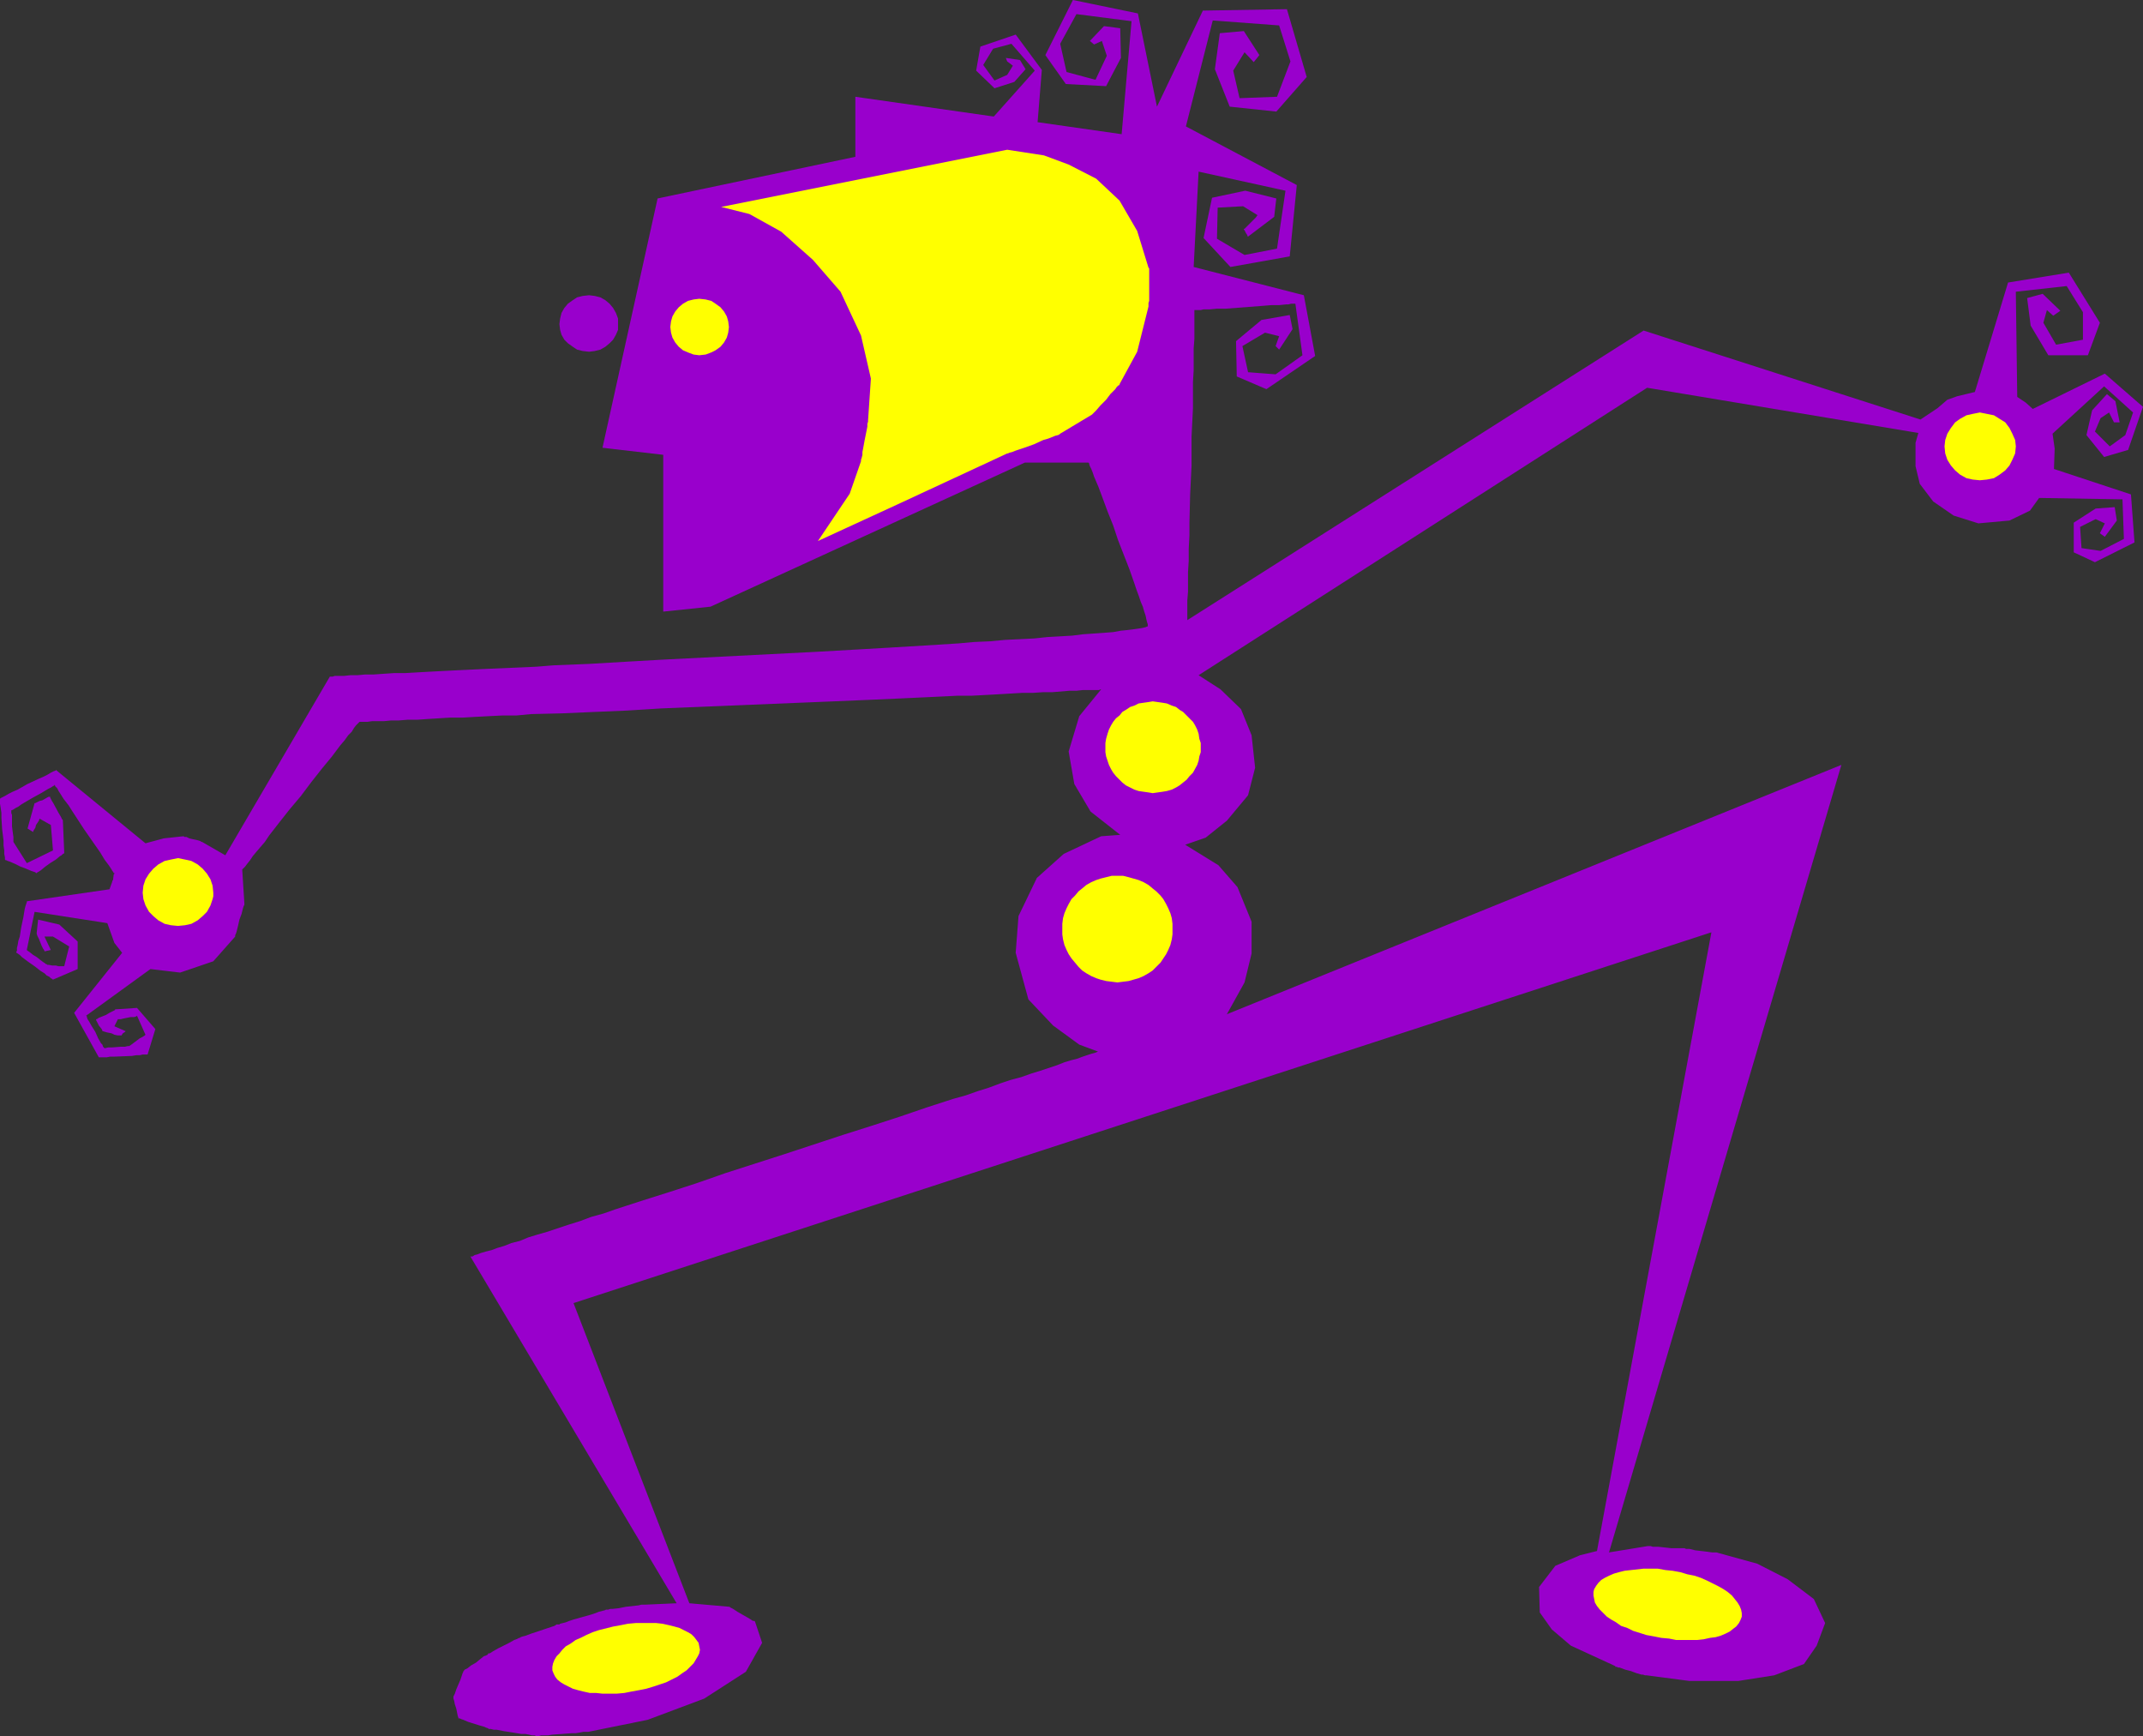
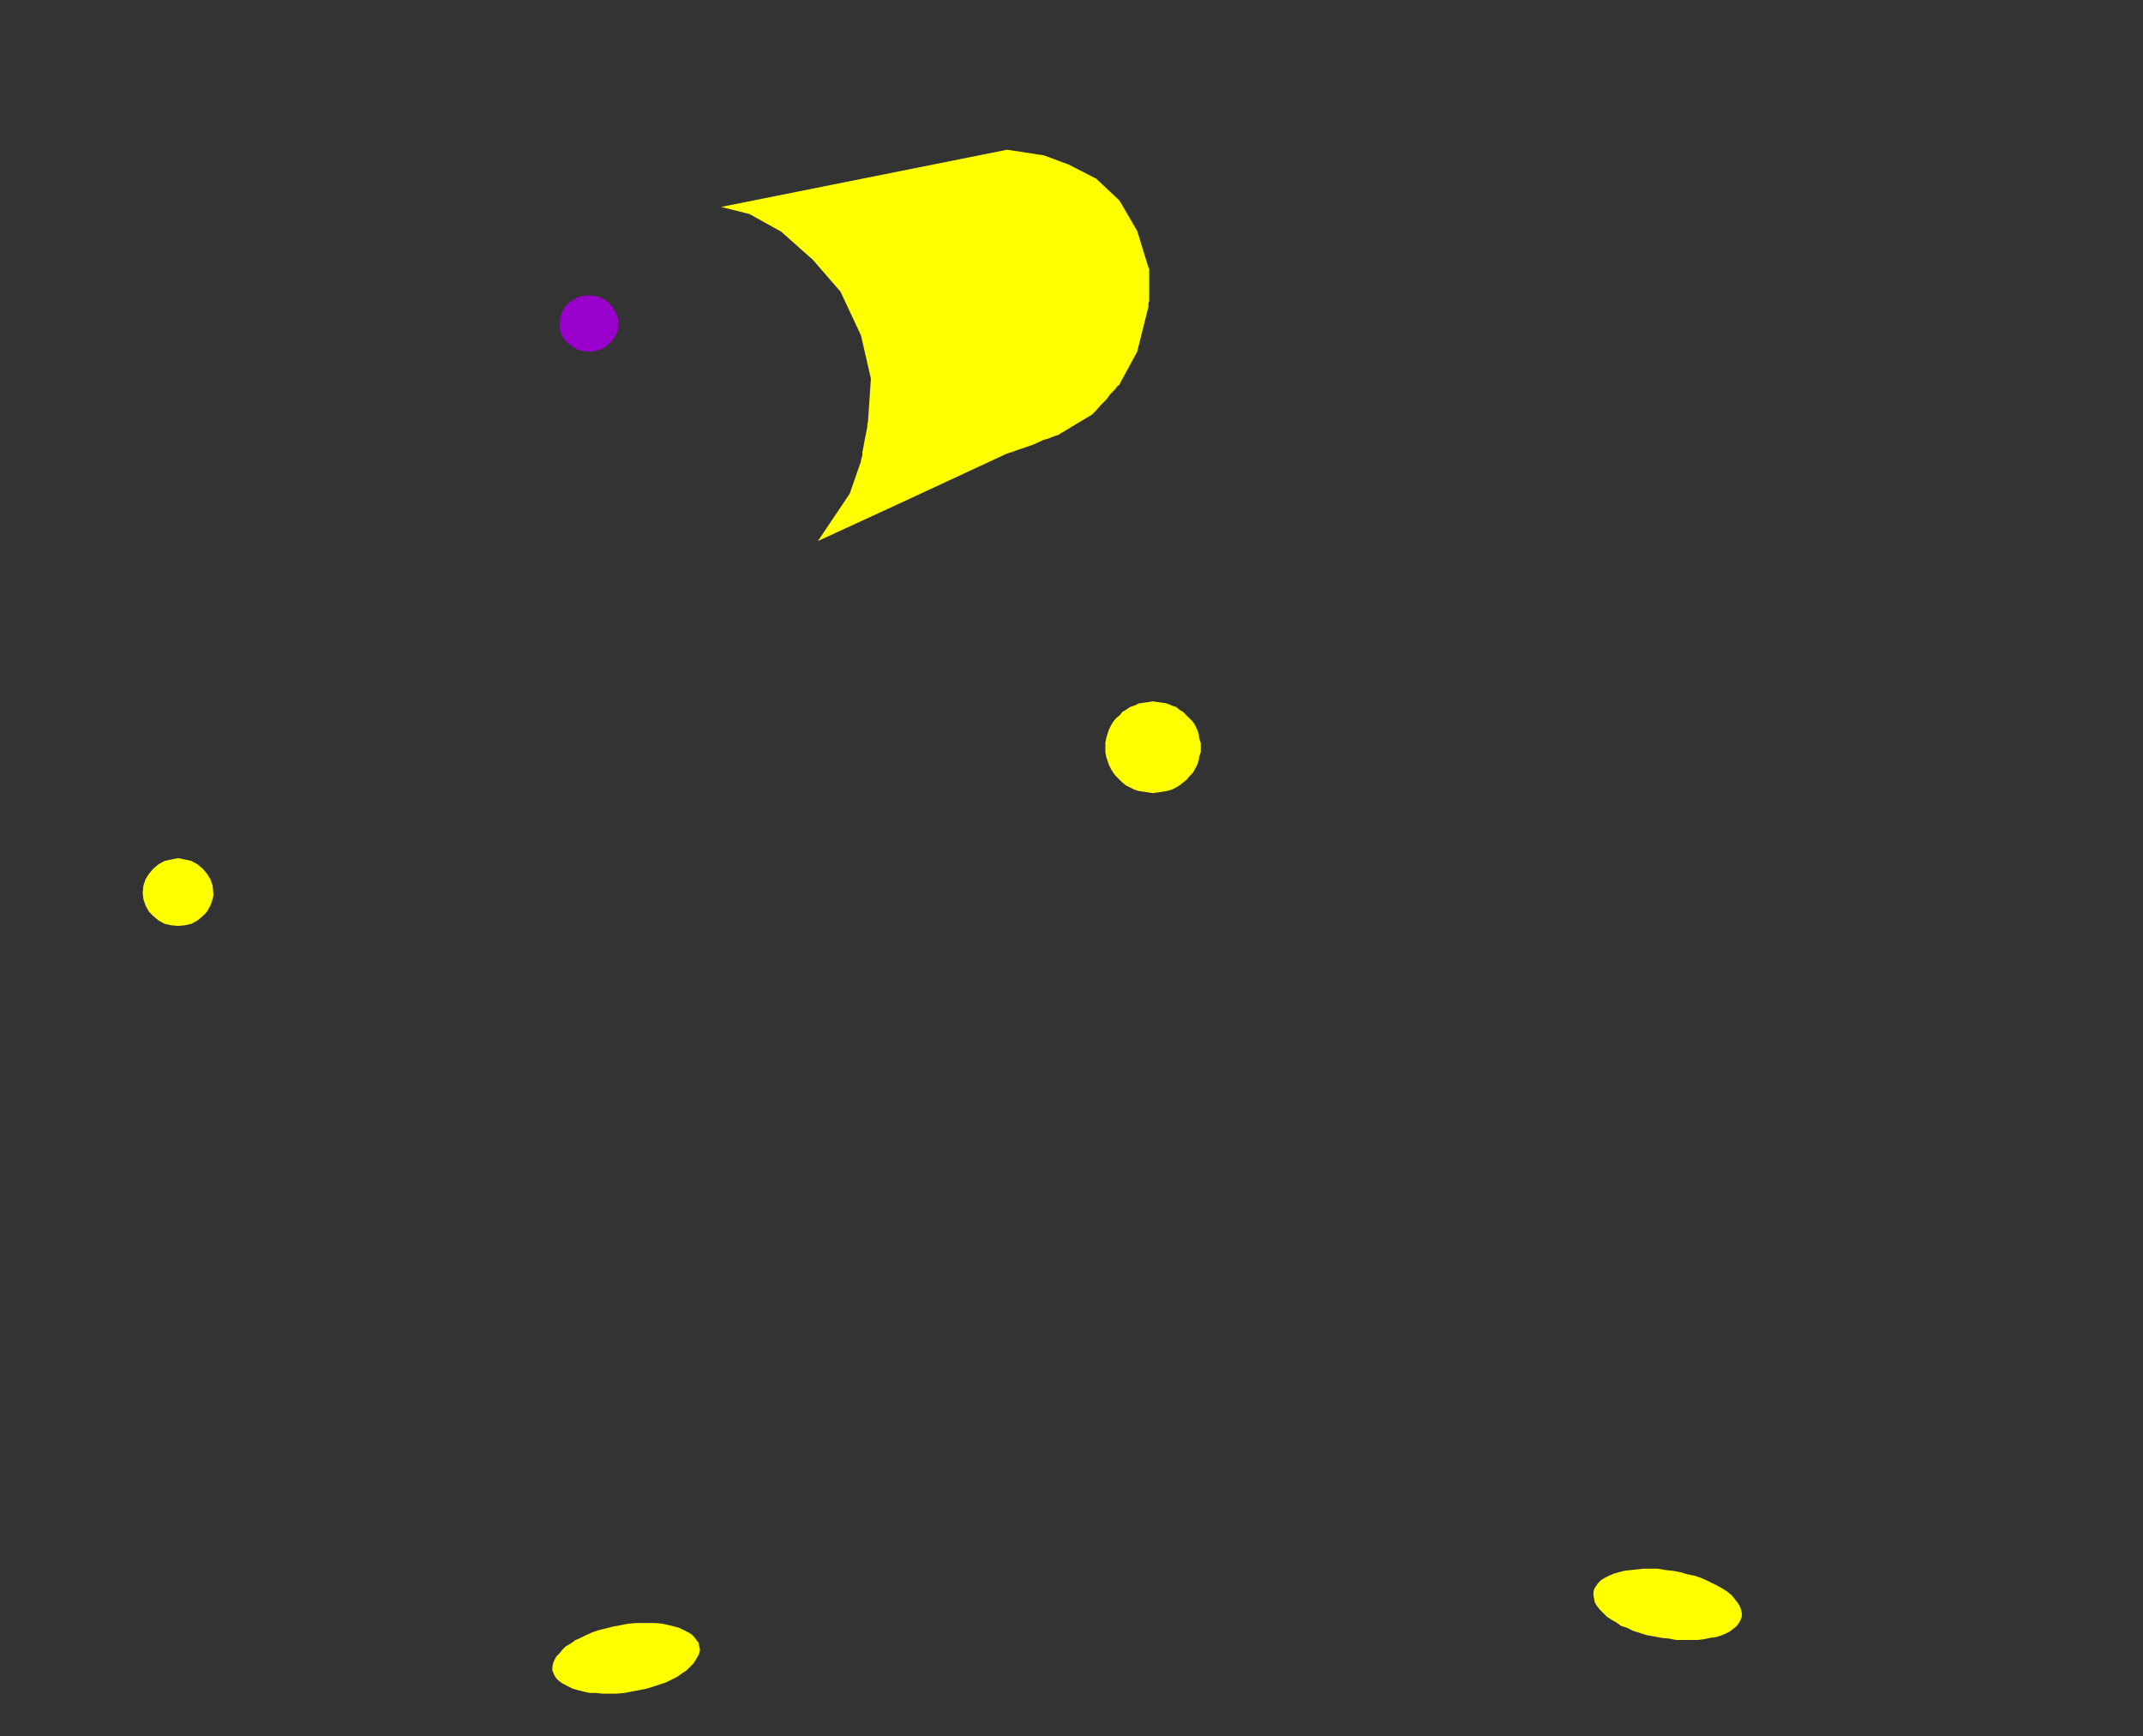
<svg xmlns="http://www.w3.org/2000/svg" xmlns:ns1="http://sodipodi.sourceforge.net/DTD/sodipodi-0.dtd" xmlns:ns2="http://www.inkscape.org/namespaces/inkscape" version="1.0" width="129.724mm" height="105.079mm" id="svg10" ns1:docname="Ball Body.wmf">
  <rect width="100%" height="100%" fill="#333333" stroke="none" />
  <ns1:namedview id="namedview10" pagecolor="#ffffff" bordercolor="#000000" borderopacity="0.25" ns2:showpageshadow="2" ns2:pageopacity="0.0" ns2:pagecheckerboard="0" ns2:deskcolor="#d1d1d1" ns2:document-units="mm" />
  <defs id="defs1">
    <pattern id="WMFhbasepattern" patternUnits="userSpaceOnUse" width="6" height="6" x="0" y="0" />
  </defs>
-   <path style="fill:#9900cc;fill-opacity:1;fill-rule:evenodd;stroke:none" d="m 150.449,45.402 45.248,-9.533 V 22.136 l 31.674,4.524 9.373,-10.502 -5.333,-6.14 -4.202,1.131 -2.262,3.716 2.586,3.555 2.909,-1.293 1.293,-2.1 -1.293,-0.969 -0.323,-0.808 3.232,0.485 1.293,2.1 -2.586,2.908 -4.525,1.454 -4.202,-4.039 0.97,-5.494 8.08,-2.747 5.979,8.079 -0.97,11.956 19.23,2.747 2.262,-25.852 -12.605,-1.616 -3.717,6.786 1.454,6.463 6.626,1.777 2.586,-5.494 -1.131,-3.393 -1.778,0.808 -0.97,-0.808 3.232,-3.393 3.717,0.485 0.162,6.786 -3.394,6.463 -9.211,-0.485 L 239.168,12.603 245.47,0 260.337,3.07 264.7,24.398 275.204,2.424 294.435,2.1 l 4.525,15.511 -6.949,7.917 -10.666,-1.131 -3.394,-8.563 1.131,-8.24 5.494,-0.485 3.555,5.494 -1.293,1.616 -2.101,-2.262 -2.586,4.201 1.454,6.301 8.565,-0.323 3.07,-8.079 -2.586,-8.24 -15.19,-1.131 -6.141,24.236 25.371,13.411 -1.616,16.319 -13.574,2.424 -6.141,-6.625 1.939,-9.21 7.595,-1.616 7.11,1.777 -0.485,4.201 -5.979,4.524 -0.162,-0.162 v -0.162 l -0.323,-0.485 -0.323,-0.646 -0.162,-0.162 v -0.162 0 h 0.162 l 0.323,-0.323 0.485,-0.485 0.646,-0.646 0.646,-0.646 0.485,-0.485 0.323,-0.485 h 0.162 l -3.394,-2.1 -5.818,0.323 -0.162,7.109 6.302,3.716 7.434,-1.454 1.939,-13.249 -19.877,-4.362 -1.131,21.812 25.21,6.463 2.586,13.895 -11.15,7.594 -6.787,-2.908 -0.162,-8.079 5.818,-4.847 6.464,-1.131 0.646,3.231 -3.07,4.686 -0.808,-0.808 0.808,-2.262 -3.232,-0.808 -5.171,3.07 1.293,5.978 6.302,0.485 6.141,-4.362 -1.616,-11.795 h -0.323 -0.323 -0.323 l -0.646,0.162 h -0.485 l -1.616,0.162 h -1.778 l -1.939,0.162 -4.202,0.323 -4.202,0.323 h -2.101 l -1.616,0.162 h -1.454 l -0.646,0.162 h -0.485 -0.485 -0.485 v 3.07 1.616 1.939 l -0.162,2.1 v 2.424 2.585 l -0.162,2.747 v 2.908 3.07 l -0.323,6.463 v 6.625 l -0.323,6.625 -0.162,6.463 v 2.908 l -0.162,3.07 v 2.747 l -0.162,2.585 v 2.262 2.262 l -0.162,1.939 v 1.454 1.293 0.969 0.808 l 104.393,-66.245 63.347,20.358 3.878,-2.585 2.262,-1.939 2.262,-0.808 4.04,-0.969 7.595,-25.044 13.898,-2.262 7.11,11.472 -2.747,7.432 h -9.05 l -4.04,-6.786 -0.808,-6.301 3.555,-0.969 4.04,3.878 -1.616,1.131 -1.454,-1.293 -0.808,2.908 2.909,5.009 6.141,-1.131 v -6.301 l -3.717,-5.978 -11.635,1.293 0.323,24.075 1.939,1.293 1.616,1.454 16.483,-8.079 8.726,7.594 -3.394,9.856 -5.494,1.616 -4.04,-5.009 1.293,-5.655 3.394,-3.716 1.939,1.616 0.97,4.847 h -1.293 l -1.131,-2.262 -1.939,1.293 -1.293,3.07 3.394,3.393 3.555,-2.585 1.778,-5.17 -6.626,-5.978 -11.797,10.825 0.485,3.393 -0.162,4.686 17.614,5.817 0.808,10.987 -9.05,4.524 -4.848,-2.262 v -6.786 l 5.01,-3.231 4.363,-0.323 0.485,3.07 -2.747,3.716 -1.131,-0.808 1.131,-2.262 -2.101,-0.969 -3.555,1.777 0.323,4.847 4.363,0.646 5.333,-2.747 -0.323,-9.048 -19.069,-0.323 -2.101,2.908 -4.686,2.262 -7.11,0.646 -5.656,-1.777 -4.686,-3.231 -3.07,-4.039 -0.97,-4.039 v -5.332 l 0.646,-2.262 -62.054,-10.341 -102.616,65.761 5.01,3.231 4.686,4.524 2.424,5.978 0.808,7.432 -1.616,6.301 -4.848,5.817 -4.848,3.878 -4.686,1.616 7.595,4.686 4.363,5.009 3.232,7.917 v 7.271 l -1.616,6.625 -4.04,7.271 140.592,-57.036 -53.166,180.155 8.888,-1.454 v 0 h 0.323 0.323 l 0.485,0.162 h 1.293 l 1.454,0.162 1.454,0.162 h 1.454 0.485 0.97 0.162 l 0.323,0.162 h 0.323 0.485 l 1.293,0.323 2.747,0.323 1.131,0.162 h 0.485 0.162 0.323 l 9.373,2.585 6.949,3.555 5.979,4.524 2.586,5.494 -1.939,5.17 -2.909,4.201 -6.787,2.585 -8.242,1.293 h -11.15 l -9.858,-1.293 h -0.162 -0.162 l -0.485,-0.162 h -0.323 l -1.131,-0.323 -1.293,-0.485 -1.293,-0.323 -1.293,-0.485 h -0.323 l -0.323,-0.162 h -0.323 v -0.162 l -10.181,-4.686 -4.363,-3.716 -2.747,-3.878 -0.162,-5.817 3.717,-4.847 5.656,-2.424 3.878,-0.969 26.179,-141.539 -260.337,84.826 26.502,68.669 9.211,0.808 v 0 l 0.162,0.162 0.323,0.162 0.323,0.162 0.97,0.646 2.262,1.293 0.808,0.485 0.485,0.323 h 0.323 l 0.162,0.162 v 0 l 1.616,4.847 -3.717,6.625 -9.534,6.14 -12.928,4.847 -13.574,2.747 h -0.162 -0.485 -0.485 l -0.808,0.162 -0.97,0.162 h -0.97 l -2.101,0.162 -2.262,0.162 -0.97,0.162 h -0.808 -0.808 l -0.485,0.162 h -0.485 -0.162 l -0.323,-0.162 h -0.646 l -0.646,-0.162 -0.808,-0.162 h -0.97 l -1.939,-0.323 -2.101,-0.323 -0.808,-0.162 -0.808,-0.162 h -0.646 l -0.646,-0.162 h -0.323 v 0 h -0.162 l -0.162,-0.162 -0.485,-0.162 -0.323,-0.162 -1.131,-0.323 -2.586,-0.808 -1.131,-0.485 -0.485,-0.162 -0.323,-0.162 h -0.162 -0.162 v -0.162 0 l -0.162,-0.485 -0.162,-0.808 -0.162,-0.808 -0.323,-0.969 -0.162,-0.808 -0.162,-0.485 v -0.162 0 -0.162 -0.162 l 0.162,-0.323 0.162,-0.323 0.323,-0.969 0.485,-1.131 0.485,-1.131 0.323,-0.969 0.162,-0.485 0.162,-0.323 v -0.162 h 0.162 v -0.162 l 0.162,-0.162 0.323,-0.162 0.323,-0.162 0.808,-0.646 1.131,-0.646 0.97,-0.808 0.808,-0.646 0.485,-0.162 0.323,-0.162 0.162,-0.162 v 0 -0.162 h 0.323 l 0.323,-0.162 0.485,-0.323 1.131,-0.646 1.293,-0.646 1.293,-0.646 1.131,-0.646 0.485,-0.162 0.323,-0.162 0.323,-0.162 v 0 h 0.162 l 0.162,-0.162 0.485,-0.162 0.646,-0.162 1.293,-0.485 3.394,-1.131 1.454,-0.485 0.485,-0.162 0.485,-0.323 h 0.323 0.162 0.162 l 0.162,-0.162 0.646,-0.162 0.646,-0.162 0.808,-0.323 0.97,-0.323 4.04,-1.131 0.97,-0.323 0.808,-0.323 0.646,-0.162 0.646,-0.162 0.323,-0.162 h 0.162 0.323 l 0.485,-0.162 h 0.485 l 1.454,-0.162 1.616,-0.323 1.454,-0.162 1.454,-0.162 0.646,-0.162 h 0.323 0.323 0.162 l 7.272,-0.323 -47.187,-79.333 h 0.162 0.323 l 0.485,-0.323 0.646,-0.162 0.808,-0.323 1.131,-0.323 1.293,-0.323 1.293,-0.485 1.616,-0.485 1.616,-0.646 1.939,-0.485 1.939,-0.808 2.101,-0.646 2.262,-0.646 2.424,-0.808 2.424,-0.808 2.586,-0.808 2.586,-0.969 2.909,-0.808 2.747,-0.969 5.979,-1.939 6.141,-1.939 6.464,-2.1 6.464,-2.262 13.574,-4.362 13.251,-4.362 6.626,-2.1 6.464,-2.1 6.141,-2.1 5.979,-1.939 2.909,-0.808 2.747,-0.969 2.586,-0.808 2.586,-0.969 2.424,-0.808 2.424,-0.646 2.262,-0.808 2.101,-0.646 1.939,-0.646 1.939,-0.646 1.616,-0.646 1.616,-0.485 1.293,-0.323 1.293,-0.485 0.97,-0.323 0.97,-0.323 0.646,-0.162 0.485,-0.162 0.323,-0.162 h 0.162 l -4.363,-1.616 -5.979,-4.362 -5.656,-5.978 -2.909,-10.664 0.646,-8.402 4.202,-8.725 6.141,-5.494 8.565,-4.039 4.363,-0.323 -6.787,-5.332 -3.717,-6.301 -1.293,-7.432 2.424,-8.079 5.01,-6.14 h -0.162 l -0.323,0.162 h -0.646 -0.808 -0.97 -1.293 l -1.454,0.162 h -1.616 l -1.939,0.162 -1.939,0.162 h -2.101 l -2.424,0.162 h -2.424 l -2.747,0.162 -2.747,0.162 -2.909,0.162 -3.07,0.162 h -3.232 l -3.232,0.162 -3.394,0.162 -6.949,0.323 -7.272,0.323 -7.595,0.323 -7.918,0.323 -31.512,1.293 -7.757,0.485 -7.595,0.323 -7.434,0.323 -6.949,0.162 -3.394,0.323 h -3.232 l -3.232,0.162 -3.07,0.162 -2.747,0.162 h -2.909 l -2.586,0.162 -2.586,0.162 -2.262,0.162 h -2.262 l -1.939,0.162 h -1.778 l -1.616,0.162 h -1.616 -1.131 l -1.131,0.162 h -0.808 -0.485 -0.485 l -0.162,0.162 -0.162,0.162 -0.485,0.485 -0.485,0.646 -0.485,0.808 -0.808,0.808 -0.808,1.131 -0.97,1.131 -0.97,1.293 -0.97,1.293 -2.262,2.747 -2.424,3.07 -2.424,3.231 -2.586,3.07 -2.424,3.07 -2.262,2.908 -0.97,1.454 -0.97,1.131 -0.97,1.131 -0.808,0.969 -0.646,0.969 -0.646,0.808 -0.485,0.646 -0.323,0.323 -0.323,0.323 v 0.162 l 0.485,7.594 v 0.162 0.162 l -0.162,0.323 -0.162,0.485 -0.323,1.293 -0.485,1.293 -0.323,1.454 -0.323,1.293 -0.162,0.485 -0.162,0.323 v 0.162 0.162 l -5.01,5.655 -7.595,2.585 -6.787,-0.808 -14.706,10.664 0.162,0.162 v 0.162 l 0.162,0.485 0.323,0.485 0.646,1.131 0.808,1.293 0.646,1.454 0.646,1.131 0.323,0.323 0.162,0.485 0.162,0.162 0.162,0.162 h 0.162 l 0.646,-0.162 h 0.808 l 2.101,-0.162 h 0.97 l 0.646,-0.162 h 0.162 v 0 h 0.162 v 0 l 0.485,-0.323 0.646,-0.485 0.646,-0.485 0.646,-0.485 0.646,-0.323 0.485,-0.323 0.162,-0.162 v 0 l -1.939,-4.362 v 0 l -0.162,0.162 -0.485,0.162 h -0.808 l -0.808,0.162 -0.808,0.162 -0.646,0.162 h -0.485 -0.162 l -0.808,1.616 2.586,1.131 v 0 l -0.162,0.162 -0.485,0.323 -0.323,0.485 h -0.162 v 0 h -0.162 -0.485 l -0.808,-0.162 -0.646,-0.323 -0.808,-0.162 -0.646,-0.162 -0.485,-0.162 v 0 h -0.162 v -0.162 l -0.162,-0.323 -0.646,-0.808 -0.485,-0.969 -0.162,-0.323 v -0.162 0 h 0.162 l 0.485,-0.323 0.808,-0.323 0.808,-0.323 0.808,-0.485 0.646,-0.323 0.646,-0.323 v -0.162 h 0.162 l 4.848,-0.323 4.202,4.847 -1.778,5.817 h -0.162 -0.323 -0.646 l -0.646,0.162 h -0.808 l -0.97,0.162 -4.04,0.162 h -0.97 l -0.808,0.162 h -0.646 -0.646 -0.485 l -5.656,-10.179 10.989,-13.734 -1.778,-2.262 -1.616,-4.524 -16.645,-2.585 -1.778,8.725 v 0 l 0.162,0.162 0.485,0.323 0.808,0.646 0.808,0.485 0.808,0.646 0.646,0.485 0.485,0.323 0.162,0.162 h 0.162 l 0.162,0.162 h 0.323 l 0.808,0.162 h 0.808 l 0.646,0.162 h 0.646 0.485 0.162 l 1.131,-4.524 -3.717,-2.262 h -1.939 l 1.454,3.07 -1.454,0.323 v -0.162 0 l -0.323,-0.485 -0.323,-0.646 -0.323,-0.808 -0.323,-0.808 -0.323,-0.646 -0.162,-0.485 v -0.162 0 l 0.323,-3.07 4.848,1.131 4.202,3.878 v 6.301 l -5.656,2.424 -0.162,-0.162 -0.323,-0.162 -0.323,-0.323 -0.646,-0.323 -0.485,-0.485 -0.808,-0.485 -1.454,-1.131 -1.616,-1.131 -0.646,-0.485 -0.646,-0.485 -0.485,-0.485 -0.485,-0.323 -0.162,-0.162 H 3.717 v -0.162 l 0.162,-0.323 v -0.646 l 0.162,-0.646 0.162,-0.969 0.323,-0.969 0.323,-2.1 0.485,-2.262 0.162,-0.969 0.162,-0.969 0.162,-0.646 0.162,-0.485 0.162,-0.485 v -0.162 l 18.907,-2.747 0.646,-1.777 v -0.162 l 0.162,-0.162 0.162,-1.293 0.162,-0.162 v -0.162 h -0.162 l -0.162,-0.323 -0.162,-0.162 -0.162,-0.323 -0.323,-0.485 -0.323,-0.485 -0.97,-1.293 -0.97,-1.616 -1.131,-1.616 -2.586,-3.716 -2.424,-3.716 -1.131,-1.777 -1.131,-1.454 -0.808,-1.293 -0.323,-0.485 -0.323,-0.646 -0.323,-0.323 -0.162,-0.162 v -0.162 l -0.162,-0.162 v 0.162 l -0.323,0.162 -0.485,0.323 -0.646,0.323 -0.808,0.485 -0.808,0.485 -1.778,0.969 -1.939,1.131 -0.808,0.485 -0.646,0.485 -0.646,0.323 -0.485,0.323 -0.323,0.162 H 2.586 v 0.646 l 0.162,0.485 v 1.131 1.454 l 0.162,1.293 0.162,1.131 v 0.323 0.485 0.162 0.162 l 3.07,4.847 5.979,-2.908 -0.485,-5.817 -2.586,-1.454 v 0 l -0.162,0.485 -0.646,0.969 -0.162,0.646 -0.323,0.485 -0.162,0.323 v 0.162 l -1.293,-0.808 1.616,-5.817 h 0.162 l 0.323,-0.162 0.646,-0.323 0.646,-0.162 1.131,-0.646 0.323,-0.162 h 0.323 v 0 0.162 l 0.162,0.323 0.162,0.323 0.485,0.808 1.131,2.1 0.485,0.808 0.162,0.323 0.162,0.323 0.162,0.162 v 0 l 0.323,7.594 v 0 l -0.323,0.162 -0.323,0.323 -0.323,0.162 -0.97,0.808 -1.293,0.808 -1.131,0.808 -0.97,0.808 -0.485,0.323 -0.323,0.162 -0.162,0.162 v 0 H 8.242 L 8.08,199.544 7.595,199.382 7.11,199.221 5.979,198.736 4.686,198.251 3.394,197.605 2.262,197.12 1.778,196.959 1.454,196.797 H 1.293 l -0.162,-0.162 v 0 -0.485 l -0.162,-0.808 v -0.808 l -0.162,-1.131 v -1.131 L 0.485,189.688 0.323,187.103 V 185.971 L 0.162,184.84 0,183.871 v -0.646 -0.485 l 0.162,-0.162 0.323,-0.162 0.646,-0.323 0.808,-0.485 0.97,-0.485 1.131,-0.485 2.262,-1.293 2.424,-1.131 1.131,-0.485 0.97,-0.485 0.808,-0.485 0.646,-0.323 0.485,-0.162 v -0.162 l 20.523,16.804 4.202,-1.131 4.525,-0.485 v 0 l 0.162,0.162 h 0.485 l 0.646,0.323 0.646,0.162 0.808,0.162 0.646,0.162 0.485,0.162 0.162,0.162 h 0.162 l 5.333,3.07 23.917,-40.878 h 0.646 l 0.485,-0.162 h 0.97 1.131 l 1.454,-0.162 h 1.616 l 1.778,-0.162 h 1.939 l 2.262,-0.162 2.424,-0.162 h 2.586 l 2.747,-0.162 2.909,-0.162 3.07,-0.162 3.232,-0.162 3.394,-0.162 3.394,-0.162 3.717,-0.162 3.717,-0.162 3.717,-0.162 4.04,-0.323 8.08,-0.323 8.242,-0.485 8.565,-0.485 34.906,-1.777 8.565,-0.485 8.403,-0.485 8.08,-0.485 7.757,-0.485 3.555,-0.323 3.717,-0.162 3.394,-0.323 3.394,-0.162 3.232,-0.162 3.07,-0.323 2.909,-0.162 2.747,-0.162 2.586,-0.323 2.424,-0.162 2.262,-0.162 2.101,-0.162 1.778,-0.323 1.616,-0.162 1.293,-0.162 1.131,-0.162 0.97,-0.162 0.646,-0.162 0.323,-0.162 h 0.162 v -0.485 l -0.162,-0.485 -0.162,-0.646 -0.162,-0.808 -0.323,-0.969 -0.323,-1.131 -0.485,-1.131 -0.485,-1.454 -0.485,-1.293 -0.485,-1.454 -1.131,-3.231 -2.586,-6.625 -1.131,-3.393 -1.293,-3.231 -1.131,-3.07 -0.485,-1.293 -0.485,-1.293 -0.485,-1.131 -0.485,-1.131 -0.323,-0.969 -0.323,-0.808 -0.323,-0.646 -0.162,-0.485 v -0.162 l -0.162,-0.162 h -5.818 -8.726 l -71.912,32.961 -10.827,1.131 v -35.869 l -13.898,-1.616 z" id="path1" />
  <path style="fill:#9900cc;fill-opacity:1;fill-rule:evenodd;stroke:none" d="m 134.774,67.538 1.293,0.162 1.293,0.323 1.131,0.646 0.97,0.808 0.808,0.969 0.646,1.131 0.485,1.293 v 1.293 1.293 l -0.485,1.131 -0.646,1.131 -0.808,0.808 -0.97,0.808 -1.131,0.646 -1.293,0.323 -1.293,0.162 -1.454,-0.162 -1.293,-0.323 -0.97,-0.646 -1.131,-0.808 -0.808,-0.808 -0.646,-1.131 -0.323,-1.131 -0.162,-1.293 0.162,-1.293 0.323,-1.293 0.646,-1.131 0.808,-0.969 1.131,-0.808 0.97,-0.646 1.293,-0.323 z" id="path2" />
-   <path style="fill:#ffff00;fill-opacity:1;fill-rule:evenodd;stroke:none" d="m 159.984,68.346 1.454,0.162 1.293,0.323 0.97,0.646 1.131,0.808 0.808,0.969 0.646,1.131 0.323,1.131 0.162,1.293 -0.162,1.293 -0.323,1.131 -0.646,1.131 -0.808,0.969 -1.131,0.808 -0.97,0.485 -1.293,0.485 -1.454,0.162 -1.293,-0.162 -1.293,-0.485 -1.131,-0.485 -0.97,-0.808 -0.808,-0.969 -0.646,-1.131 -0.323,-1.131 -0.162,-1.293 0.162,-1.293 0.323,-1.131 0.646,-1.131 0.808,-0.969 0.97,-0.808 1.131,-0.646 1.293,-0.323 z" id="path3" />
  <path style="fill:#ffff00;fill-opacity:1;fill-rule:evenodd;stroke:none" d="m 263.731,160.443 1.131,0.162 1.131,0.162 0.97,0.162 1.131,0.485 0.97,0.323 0.808,0.646 0.808,0.485 0.808,0.808 0.646,0.646 0.808,0.808 0.485,0.808 0.485,0.969 0.323,0.969 0.162,1.131 0.323,0.969 v 0.969 1.131 l -0.323,0.969 -0.162,0.969 -0.323,0.969 -0.97,1.777 -0.808,0.808 -0.646,0.808 -0.808,0.646 -0.808,0.646 -0.808,0.485 -0.97,0.485 -1.131,0.323 -0.97,0.162 -1.131,0.162 -1.131,0.162 -0.97,-0.162 -1.131,-0.162 -1.131,-0.162 -0.97,-0.323 -0.97,-0.485 -0.97,-0.485 -0.808,-0.646 -0.646,-0.646 -0.808,-0.808 -0.646,-0.808 -0.485,-0.808 -0.485,-0.969 -0.323,-0.969 -0.323,-0.969 -0.162,-0.969 v -1.131 -0.969 l 0.162,-0.969 0.323,-1.131 0.323,-0.969 0.485,-0.969 0.485,-0.808 0.646,-0.808 0.808,-0.646 0.646,-0.808 0.808,-0.485 0.97,-0.646 0.97,-0.323 0.97,-0.485 1.131,-0.162 1.131,-0.162 z" id="path4" />
-   <path style="fill:#ffff00;fill-opacity:1;fill-rule:evenodd;stroke:none" d="m 255.651,200.352 h 1.293 l 1.293,0.323 1.131,0.323 1.131,0.323 1.131,0.485 1.131,0.646 0.97,0.808 0.808,0.646 0.97,0.969 0.646,0.808 0.646,1.131 0.485,0.969 0.485,1.131 0.323,1.131 0.162,1.293 v 1.131 1.293 l -0.162,1.131 -0.323,1.293 -0.485,1.131 -0.485,0.969 -0.646,0.969 -0.646,0.969 -0.97,0.969 -0.808,0.808 -0.97,0.646 -1.131,0.646 -1.131,0.485 -1.131,0.323 -1.131,0.323 -1.293,0.162 -1.293,0.162 -1.293,-0.162 -1.293,-0.162 -1.293,-0.323 -0.97,-0.323 -1.131,-0.485 -1.131,-0.646 -0.97,-0.646 -0.808,-0.808 -0.808,-0.969 -0.808,-0.969 -0.646,-0.969 -0.485,-0.969 -0.485,-1.131 -0.323,-1.293 -0.162,-1.131 v -1.293 -1.131 l 0.162,-1.293 0.323,-1.131 0.485,-1.131 0.485,-0.969 0.646,-1.131 0.808,-0.808 0.808,-0.969 0.808,-0.646 0.97,-0.808 1.131,-0.646 1.131,-0.485 0.97,-0.323 1.293,-0.323 1.293,-0.323 z" id="path5" />
  <path style="fill:#ffff00;fill-opacity:1;fill-rule:evenodd;stroke:none" d="m 40.723,196.312 1.616,0.323 1.454,0.323 1.454,0.808 1.131,0.969 0.97,1.131 0.808,1.293 0.485,1.454 0.162,1.616 v 0.808 l -0.162,0.646 -0.485,1.454 -0.808,1.454 -0.97,0.969 -1.131,0.969 -1.454,0.808 -1.454,0.323 -1.616,0.162 -1.616,-0.162 -1.454,-0.323 -1.454,-0.808 -1.131,-0.969 -0.97,-0.969 -0.808,-1.454 -0.485,-1.454 -0.162,-1.454 0.162,-1.616 0.485,-1.454 0.808,-1.293 0.97,-1.131 1.131,-0.969 1.454,-0.808 1.454,-0.323 z" id="path6" />
-   <path style="fill:#ffff00;fill-opacity:1;fill-rule:evenodd;stroke:none" d="m 452.964,94.359 1.616,0.323 1.616,0.323 1.293,0.808 1.293,0.808 0.97,1.293 0.646,1.293 0.646,1.454 0.162,1.454 -0.162,1.616 -0.646,1.454 -0.646,1.293 -0.97,1.131 -1.293,0.969 -1.293,0.808 -1.616,0.323 -1.616,0.162 -1.616,-0.162 -1.454,-0.323 -1.454,-0.808 -1.131,-0.969 -0.97,-1.131 -0.808,-1.293 -0.485,-1.454 -0.162,-1.616 0.162,-1.454 0.485,-1.454 0.808,-1.293 0.97,-1.293 1.131,-0.808 1.454,-0.808 1.454,-0.323 z" id="path7" />
  <path style="fill:#ffff00;fill-opacity:1;fill-rule:evenodd;stroke:none" d="m 382.668,359.34 1.778,0.323 1.616,0.485 1.616,0.323 1.454,0.485 1.454,0.646 1.293,0.646 1.293,0.646 1.131,0.646 0.97,0.646 0.97,0.808 0.646,0.808 0.646,0.808 0.485,0.808 0.323,0.808 0.162,0.808 v 0.808 l -0.323,0.808 -0.323,0.646 -0.646,0.808 -0.646,0.485 -0.808,0.646 -0.97,0.485 -1.131,0.485 -1.131,0.323 -1.293,0.162 -1.454,0.323 -1.454,0.162 h -1.454 -1.616 -1.778 l -1.616,-0.323 -1.778,-0.162 -1.616,-0.323 -1.778,-0.323 -3.07,-0.969 -1.293,-0.646 -1.454,-0.485 -1.131,-0.808 -1.131,-0.646 -0.97,-0.646 -0.808,-0.808 -0.808,-0.808 -0.646,-0.808 -0.485,-0.808 -0.162,-0.808 -0.162,-0.808 v -0.808 l 0.162,-0.646 0.485,-0.808 0.485,-0.646 0.646,-0.646 0.808,-0.485 0.97,-0.485 1.131,-0.485 1.131,-0.323 1.293,-0.323 1.454,-0.162 1.454,-0.162 1.454,-0.162 h 1.616 1.616 l 1.778,0.323 z" id="path8" />
  <path style="fill:#ffff00;fill-opacity:1;fill-rule:evenodd;stroke:none" d="m 142.046,371.781 -1.778,0.323 -3.232,0.808 -1.454,0.485 -1.454,0.646 -1.293,0.646 -1.131,0.485 -1.131,0.808 -1.131,0.646 -0.808,0.808 -0.646,0.808 -0.646,0.646 -0.485,0.808 -0.323,0.808 -0.162,0.808 v 0.808 l 0.323,0.808 0.323,0.646 0.485,0.646 0.808,0.646 0.808,0.485 0.97,0.485 0.97,0.485 1.131,0.323 1.293,0.323 1.454,0.323 h 1.454 l 1.454,0.162 h 1.616 1.616 l 1.778,-0.162 1.616,-0.323 1.778,-0.323 1.616,-0.323 1.616,-0.485 1.454,-0.485 1.454,-0.485 1.293,-0.646 1.293,-0.646 1.131,-0.808 0.97,-0.646 0.808,-0.808 0.808,-0.808 0.485,-0.808 0.485,-0.808 0.323,-0.646 0.162,-0.808 -0.162,-0.808 -0.162,-0.808 -0.485,-0.646 -0.485,-0.646 -0.646,-0.646 -0.808,-0.485 -0.97,-0.485 -0.97,-0.485 -1.131,-0.323 -1.293,-0.323 -1.454,-0.323 -1.454,-0.162 h -1.454 -1.616 -1.616 l -1.778,0.162 z" id="path9" />
  <path style="fill:#ffff00;fill-opacity:1;fill-rule:evenodd;stroke:none" d="m 164.993,47.341 65.448,-13.087 8.403,1.293 5.656,2.1 6.302,3.231 5.333,5.009 4.04,6.948 2.586,8.402 0.162,0.162 v 0.485 0.485 3.716 1.454 1.293 l -0.162,0.485 v 0.808 l -2.586,10.341 -4.04,7.432 v 0.162 l -0.323,0.162 -0.323,0.323 -0.323,0.485 -1.131,1.131 -0.97,1.293 -1.293,1.293 -0.97,1.131 -0.323,0.323 -0.485,0.485 -0.162,0.162 v 0 l -7.272,4.362 -0.162,0.162 -0.323,0.162 -0.646,0.162 -0.808,0.323 -0.808,0.323 -1.131,0.323 -2.101,0.969 -2.262,0.808 -0.97,0.323 -0.97,0.323 -0.808,0.323 -0.646,0.162 -0.323,0.162 h -0.162 l -25.048,11.633 -18.261,8.402 7.272,-10.825 2.586,-7.432 v 0 -0.323 l 0.162,-0.485 0.162,-0.646 v -0.646 l 0.162,-0.808 0.323,-1.777 0.323,-1.616 0.323,-1.616 v -0.646 l 0.162,-0.485 v -0.323 0 l 0.646,-9.533 -2.262,-9.856 -4.686,-10.018 -6.302,-7.271 -7.272,-6.463 -7.272,-4.039 z" id="path10" />
</svg>